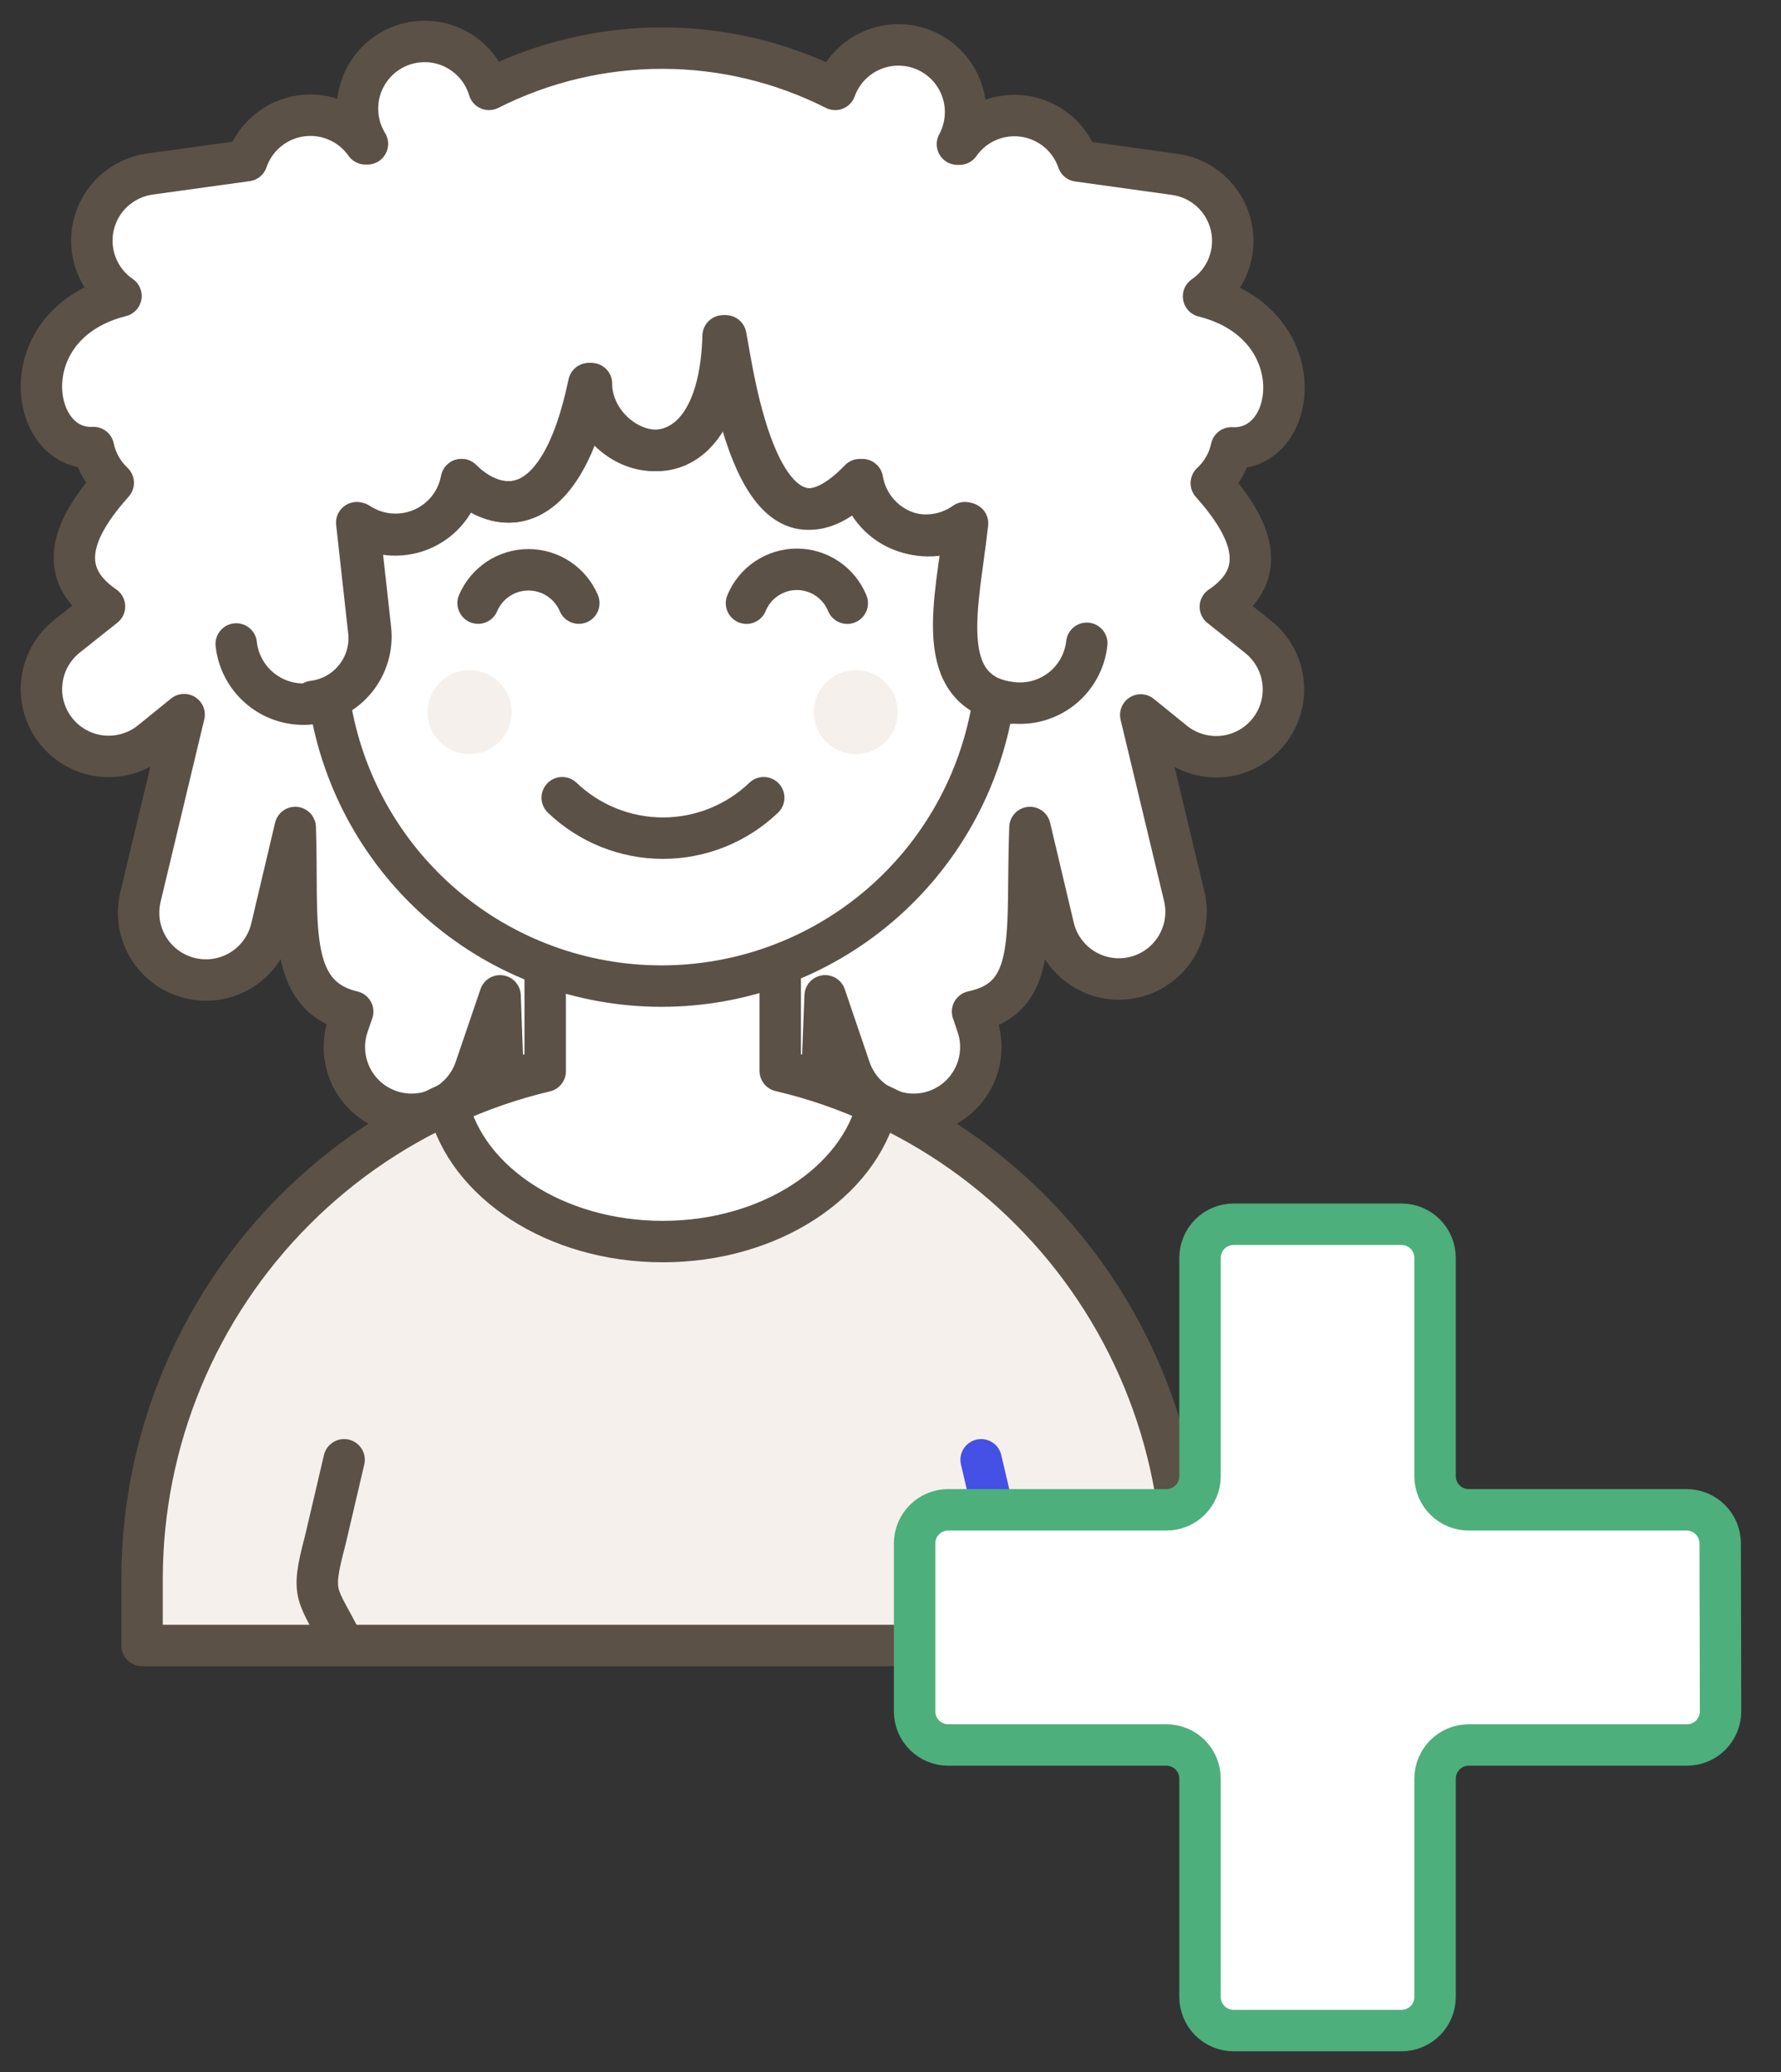
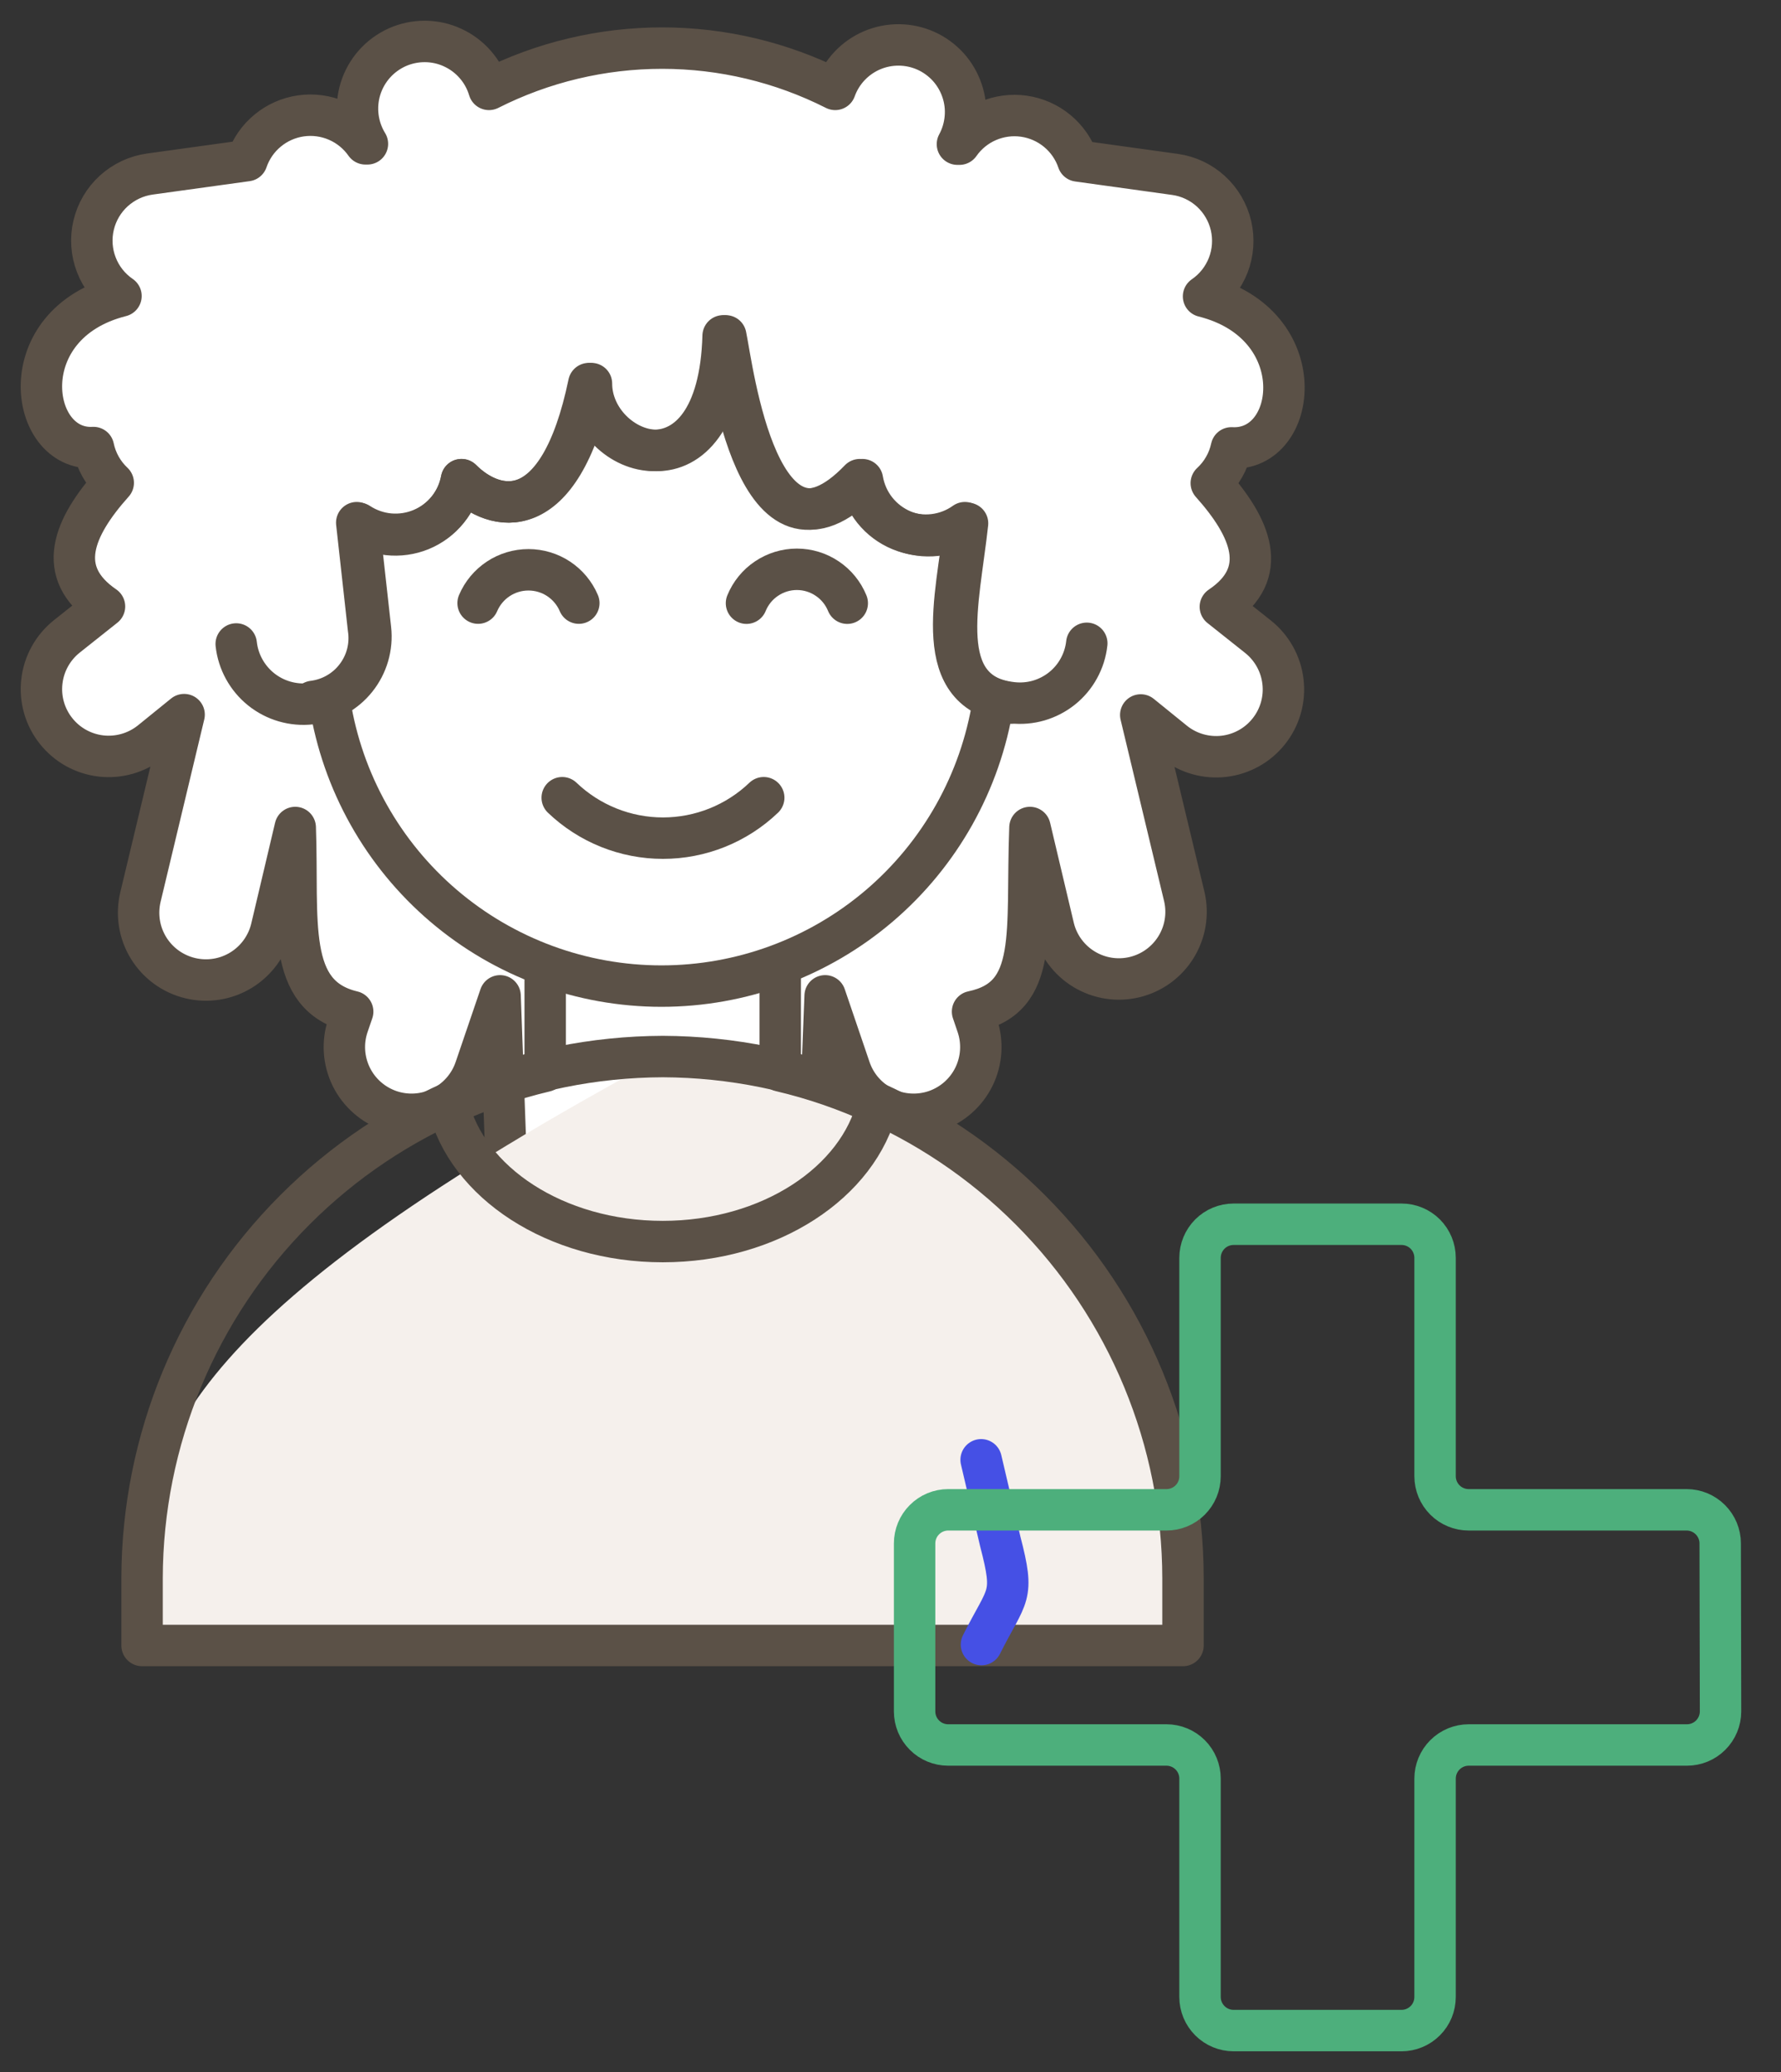
<svg xmlns="http://www.w3.org/2000/svg" width="43" height="50" viewBox="0 0 43 50" fill="none">
  <rect x="0" y="0" width="43" height="50" fill="#333333" stroke="none" />
  <path d="M16.541 27.428C16.525 27.858 16.68 28.277 16.973 28.592C17.265 28.908 17.671 29.094 18.102 29.11C18.532 29.126 18.95 28.971 19.266 28.678C19.581 28.386 19.768 27.98 19.784 27.549L19.922 24.031L20.521 25.79C20.66 26.198 20.955 26.533 21.341 26.723C21.727 26.913 22.173 26.942 22.581 26.804C22.988 26.665 23.324 26.37 23.514 25.984C23.704 25.598 23.733 25.152 23.594 24.744L23.481 24.412C25.102 24.072 24.77 22.523 24.867 19.969L25.443 22.401C25.547 22.814 25.811 23.17 26.175 23.39C26.54 23.611 26.977 23.679 27.391 23.58C27.806 23.481 28.165 23.222 28.39 22.861C28.616 22.499 28.69 22.063 28.596 21.647L27.542 17.253L28.353 17.91C28.691 18.178 29.121 18.3 29.549 18.251C29.977 18.201 30.368 17.984 30.635 17.646C30.903 17.309 31.026 16.879 30.976 16.451C30.927 16.023 30.709 15.632 30.372 15.364L29.464 14.643C30.672 13.832 30.21 12.738 29.245 11.659C29.491 11.432 29.661 11.135 29.731 10.808C31.353 10.897 31.71 7.816 29.058 7.152C29.328 6.967 29.535 6.705 29.654 6.4C29.772 6.096 29.795 5.763 29.721 5.444C29.646 5.126 29.477 4.838 29.236 4.617C28.995 4.397 28.693 4.254 28.369 4.209L26.026 3.884C25.93 3.601 25.756 3.35 25.526 3.16C25.295 2.969 25.016 2.846 24.72 2.804C24.424 2.762 24.121 2.803 23.847 2.922C23.572 3.041 23.336 3.234 23.165 3.479H23.116C23.223 3.283 23.287 3.066 23.306 2.844C23.326 2.621 23.299 2.397 23.227 2.186C23.155 1.974 23.041 1.779 22.891 1.614C22.74 1.449 22.558 1.317 22.354 1.225C22.15 1.134 21.929 1.086 21.706 1.084C21.483 1.082 21.261 1.126 21.056 1.213C20.85 1.301 20.665 1.43 20.512 1.592C20.358 1.755 20.24 1.947 20.165 2.157C18.869 1.502 17.438 1.161 15.986 1.161C14.534 1.161 13.102 1.502 11.806 2.157C11.74 1.936 11.628 1.732 11.476 1.558C11.325 1.384 11.138 1.244 10.928 1.148C10.719 1.051 10.491 1.001 10.26 1C10.029 0.999 9.801 1.047 9.59 1.141C9.38 1.236 9.191 1.374 9.038 1.547C8.886 1.719 8.771 1.923 8.703 2.143C8.635 2.364 8.615 2.596 8.644 2.825C8.673 3.054 8.75 3.274 8.871 3.471H8.823C8.651 3.226 8.415 3.033 8.14 2.914C7.866 2.795 7.564 2.754 7.267 2.796C6.971 2.838 6.692 2.961 6.462 3.152C6.231 3.342 6.058 3.593 5.961 3.876L3.618 4.2C3.294 4.245 2.991 4.387 2.748 4.607C2.506 4.827 2.336 5.115 2.261 5.433C2.185 5.751 2.208 6.085 2.326 6.39C2.443 6.696 2.651 6.958 2.921 7.143C0.253 7.816 0.691 10.889 2.256 10.8C2.324 11.126 2.491 11.423 2.734 11.651C1.769 12.729 1.315 13.808 2.523 14.635L1.615 15.356C1.278 15.624 1.06 16.015 1.011 16.443C0.961 16.871 1.084 17.301 1.352 17.638C1.619 17.976 2.01 18.193 2.438 18.243C2.866 18.292 3.296 18.169 3.634 17.902L4.445 17.245L3.391 21.647C3.291 22.067 3.361 22.509 3.587 22.876C3.813 23.243 4.175 23.505 4.595 23.605C5.014 23.705 5.456 23.635 5.823 23.409C6.19 23.183 6.453 22.821 6.553 22.401L7.128 19.969C7.209 22.239 6.877 24.023 8.515 24.412L8.401 24.744C8.262 25.152 8.291 25.598 8.481 25.984C8.671 26.37 9.007 26.665 9.415 26.804C9.822 26.942 10.268 26.913 10.654 26.723C11.04 26.533 11.335 26.198 11.474 25.79L12.074 24.031L12.203 27.549C12.22 27.98 12.406 28.386 12.721 28.678C13.037 28.971 13.456 29.126 13.886 29.11C14.316 29.094 14.722 28.908 15.014 28.592C15.307 28.277 15.463 27.858 15.446 27.428C15.8 27.555 16.187 27.555 16.541 27.428Z" fill="white" />
  <path d="M16.541 27.428C16.525 27.858 16.68 28.277 16.973 28.592C17.265 28.908 17.671 29.094 18.102 29.11C18.532 29.126 18.95 28.971 19.266 28.678C19.581 28.386 19.768 27.98 19.784 27.549L19.922 24.031L20.521 25.79C20.66 26.198 20.955 26.533 21.341 26.723C21.727 26.913 22.173 26.942 22.581 26.804C22.988 26.665 23.324 26.37 23.514 25.984C23.704 25.598 23.733 25.152 23.594 24.744L23.481 24.412C25.102 24.072 24.77 22.523 24.867 19.969L25.443 22.401C25.547 22.814 25.811 23.17 26.175 23.39C26.54 23.611 26.977 23.679 27.391 23.58C27.806 23.481 28.165 23.222 28.39 22.861C28.616 22.499 28.69 22.063 28.596 21.647L27.542 17.253L28.353 17.91C28.691 18.178 29.121 18.3 29.549 18.251C29.977 18.201 30.368 17.984 30.635 17.646C30.903 17.309 31.026 16.879 30.976 16.451C30.927 16.023 30.709 15.632 30.372 15.364L29.464 14.643C30.672 13.832 30.21 12.738 29.245 11.659C29.491 11.432 29.661 11.135 29.731 10.808C31.353 10.897 31.71 7.816 29.058 7.152C29.328 6.967 29.535 6.705 29.654 6.4C29.772 6.096 29.795 5.763 29.721 5.444C29.646 5.126 29.477 4.838 29.236 4.617C28.995 4.397 28.693 4.254 28.369 4.209L26.026 3.884C25.93 3.601 25.756 3.35 25.526 3.16C25.295 2.969 25.016 2.846 24.72 2.804C24.424 2.762 24.121 2.803 23.847 2.922C23.572 3.041 23.336 3.234 23.165 3.479H23.116C23.223 3.283 23.287 3.066 23.306 2.844C23.326 2.621 23.299 2.397 23.227 2.186C23.155 1.974 23.041 1.779 22.891 1.614C22.74 1.449 22.558 1.317 22.354 1.225C22.15 1.134 21.929 1.086 21.706 1.084C21.483 1.082 21.261 1.126 21.056 1.213C20.85 1.301 20.665 1.43 20.512 1.592C20.358 1.755 20.24 1.947 20.165 2.157C18.869 1.502 17.438 1.161 15.986 1.161C14.534 1.161 13.102 1.502 11.806 2.157C11.74 1.936 11.628 1.732 11.476 1.558C11.325 1.384 11.138 1.244 10.928 1.148C10.719 1.051 10.491 1.001 10.26 1C10.029 0.999 9.801 1.047 9.59 1.141C9.38 1.236 9.191 1.374 9.038 1.547C8.886 1.719 8.771 1.923 8.703 2.143C8.635 2.364 8.615 2.596 8.644 2.825C8.673 3.054 8.75 3.274 8.871 3.471H8.823C8.651 3.226 8.415 3.033 8.14 2.914C7.866 2.795 7.564 2.754 7.267 2.796C6.971 2.838 6.692 2.961 6.462 3.152C6.231 3.342 6.058 3.593 5.961 3.876L3.618 4.2C3.294 4.245 2.991 4.387 2.748 4.607C2.506 4.827 2.336 5.115 2.261 5.433C2.185 5.751 2.208 6.085 2.326 6.39C2.443 6.696 2.651 6.958 2.921 7.143C0.253 7.816 0.691 10.889 2.256 10.8C2.324 11.126 2.491 11.423 2.734 11.651C1.769 12.729 1.315 13.808 2.523 14.635L1.615 15.356C1.278 15.624 1.06 16.015 1.011 16.443C0.961 16.871 1.084 17.301 1.352 17.638C1.619 17.976 2.01 18.193 2.438 18.243C2.866 18.292 3.296 18.169 3.634 17.902L4.445 17.245L3.391 21.647C3.291 22.067 3.361 22.509 3.587 22.876C3.813 23.243 4.175 23.505 4.595 23.605C5.014 23.705 5.456 23.635 5.823 23.409C6.19 23.183 6.453 22.821 6.553 22.401L7.128 19.969C7.209 22.239 6.877 24.023 8.515 24.412L8.401 24.744C8.262 25.152 8.291 25.598 8.481 25.984C8.671 26.37 9.007 26.665 9.415 26.804C9.822 26.942 10.268 26.913 10.654 26.723C11.04 26.533 11.335 26.198 11.474 25.79L12.074 24.031L12.203 27.549C12.22 27.98 12.406 28.386 12.721 28.678C13.037 28.971 13.456 29.126 13.886 29.11C14.316 29.094 14.722 28.908 15.014 28.592C15.307 28.277 15.463 27.858 15.446 27.428C15.8 27.555 16.187 27.555 16.541 27.428Z" stroke="#5B5147" stroke-linecap="round" stroke-linejoin="round" />
-   <path d="M16.004 25.496C12.67 25.507 9.475 26.837 7.119 29.197C4.762 31.556 3.436 34.752 3.43 38.087V39.708H28.562V38.087C28.558 34.754 27.235 31.559 24.881 29.2C22.528 26.841 19.336 25.509 16.004 25.496V25.496Z" fill="#F5F0EC" />
+   <path d="M16.004 25.496C4.762 31.556 3.436 34.752 3.43 38.087V39.708H28.562V38.087C28.558 34.754 27.235 31.559 24.881 29.2C22.528 26.841 19.336 25.509 16.004 25.496V25.496Z" fill="#F5F0EC" />
  <path d="M16.004 25.496C12.67 25.507 9.475 26.837 7.119 29.197C4.762 31.556 3.436 34.752 3.43 38.087V39.708H28.562V38.087C28.558 34.754 27.235 31.559 24.881 29.2C22.528 26.841 19.336 25.509 16.004 25.496V25.496Z" stroke="#5B5147" stroke-linecap="round" stroke-linejoin="round" />
-   <path d="M8.291 39.686C7.667 38.429 7.481 38.567 7.846 37.197L8.308 35.227" stroke="#5B5147" stroke-linecap="round" stroke-linejoin="round" />
  <path d="M23.696 39.686C24.328 38.429 24.506 38.567 24.15 37.197L23.688 35.227" stroke="#4550E5" stroke-linecap="round" stroke-linejoin="round" />
-   <path d="M16.001 29.961C18.587 29.961 20.736 28.534 21.19 26.653C20.436 26.303 19.648 26.031 18.838 25.842V22.664H13.163V25.85C12.357 26.041 11.572 26.312 10.82 26.661C11.266 28.534 13.415 29.961 16.001 29.961Z" fill="white" />
  <path d="M16.001 29.961C18.587 29.961 20.736 28.534 21.19 26.653C20.436 26.303 19.648 26.031 18.838 25.842V22.664H13.163V25.85C12.357 26.041 11.572 26.312 10.82 26.661C11.266 28.534 13.415 29.961 16.001 29.961Z" stroke="#5B5147" stroke-linecap="round" stroke-linejoin="round" />
  <path d="M23.36 12.629C23.136 12.788 22.875 12.888 22.602 12.918C22.329 12.949 22.053 12.91 21.799 12.805C21.546 12.699 21.323 12.531 21.152 12.316C20.981 12.101 20.868 11.846 20.822 11.575C18.325 14.153 17.693 8.924 17.523 8.105C17.377 12.208 14.28 10.992 14.28 9.257C13.526 12.727 11.953 12.386 11.142 11.575C11.094 11.844 10.979 12.095 10.807 12.307C10.636 12.519 10.414 12.684 10.162 12.788C9.91 12.891 9.636 12.929 9.365 12.899C9.094 12.868 8.835 12.77 8.613 12.613L8.896 15.167C8.927 15.371 8.917 15.579 8.866 15.778C8.815 15.978 8.724 16.165 8.599 16.329C8.475 16.493 8.318 16.631 8.139 16.733C7.961 16.836 7.763 16.901 7.559 16.926C7.657 16.952 7.757 16.965 7.859 16.967H7.964C8.268 18.871 9.241 20.605 10.708 21.857C12.176 23.109 14.041 23.796 15.97 23.796C17.899 23.796 19.764 23.109 21.232 21.857C22.699 20.605 23.672 18.871 23.976 16.967H24.073C24.181 16.975 24.29 16.975 24.398 16.967C22.541 16.675 23.149 14.567 23.36 12.629Z" fill="white" stroke="#5B5147" stroke-linecap="round" stroke-linejoin="round" />
  <path d="M20.456 14.556C20.357 14.314 20.189 14.107 19.972 13.962C19.756 13.816 19.5 13.738 19.239 13.738C18.979 13.738 18.724 13.816 18.507 13.962C18.29 14.107 18.122 14.314 18.023 14.556" stroke="#5B5147" stroke-linecap="round" stroke-linejoin="round" />
  <path d="M13.975 14.554C13.874 14.316 13.704 14.112 13.488 13.969C13.272 13.826 13.018 13.75 12.759 13.75C12.5 13.75 12.246 13.826 12.03 13.969C11.814 14.112 11.644 14.316 11.543 14.554" stroke="#5B5147" stroke-linecap="round" stroke-linejoin="round" />
-   <path d="M11.338 18.199C11.897 18.199 12.351 17.745 12.351 17.185C12.351 16.626 11.897 16.172 11.338 16.172C10.778 16.172 10.324 16.626 10.324 17.185C10.324 17.745 10.778 18.199 11.338 18.199Z" fill="#F5F0EC" />
-   <path d="M20.662 18.199C21.221 18.199 21.675 17.745 21.675 17.185C21.675 16.626 21.221 16.172 20.662 16.172C20.102 16.172 19.648 16.626 19.648 17.185C19.648 17.745 20.102 18.199 20.662 18.199Z" fill="#F5F0EC" />
  <path d="M13.574 19.25C14.229 19.876 15.1 20.226 16.006 20.226C16.913 20.226 17.784 19.876 18.439 19.25" stroke="#5B5147" stroke-linecap="round" stroke-linejoin="round" />
  <path d="M5.703 15.54C5.75 15.97 5.967 16.363 6.304 16.634C6.642 16.905 7.073 17.03 7.503 16.983C7.933 16.936 8.327 16.72 8.597 16.382C8.868 16.044 8.993 15.613 8.946 15.183L8.662 12.629C8.885 12.775 9.141 12.864 9.406 12.888C9.672 12.911 9.939 12.869 10.184 12.765C10.43 12.661 10.645 12.498 10.813 12.29C10.98 12.083 11.093 11.837 11.143 11.575C11.954 12.386 13.494 12.727 14.216 9.257C14.216 11.04 17.345 12.159 17.459 8.105C17.629 8.916 18.27 14.162 20.758 11.575C20.806 11.845 20.921 12.098 21.093 12.311C21.265 12.524 21.488 12.69 21.741 12.793C21.995 12.897 22.27 12.935 22.542 12.903C22.814 12.872 23.073 12.772 23.296 12.613C23.093 14.437 22.42 16.732 24.447 16.959C24.659 16.982 24.874 16.964 25.078 16.905C25.283 16.845 25.474 16.746 25.641 16.613C25.807 16.48 25.946 16.315 26.048 16.128C26.151 15.941 26.216 15.736 26.239 15.524" stroke="#5B5147" stroke-linecap="round" stroke-linejoin="round" />
-   <path d="M41.532 37.245C41.532 37.03 41.446 36.824 41.294 36.672C41.142 36.52 40.936 36.434 40.721 36.434H35.459C35.244 36.434 35.038 36.349 34.886 36.197C34.734 36.045 34.648 35.839 34.648 35.623V30.354C34.648 30.139 34.563 29.933 34.411 29.78C34.259 29.628 34.053 29.543 33.838 29.543H29.784C29.569 29.543 29.363 29.628 29.211 29.78C29.059 29.933 28.973 30.139 28.973 30.354V35.623C28.973 35.839 28.888 36.045 28.736 36.197C28.584 36.349 28.378 36.434 28.163 36.434H22.893C22.678 36.434 22.471 36.52 22.32 36.672C22.167 36.824 22.082 37.03 22.082 37.245V41.299C22.082 41.514 22.167 41.72 22.32 41.872C22.471 42.024 22.678 42.109 22.893 42.109H28.163C28.378 42.109 28.584 42.195 28.736 42.347C28.888 42.499 28.973 42.705 28.973 42.92V48.19C28.973 48.405 29.059 48.611 29.211 48.763C29.363 48.915 29.569 49.001 29.784 49.001H33.838C34.053 49.001 34.259 48.915 34.411 48.763C34.563 48.611 34.648 48.405 34.648 48.19V42.92C34.648 42.705 34.734 42.499 34.886 42.347C35.038 42.195 35.244 42.109 35.459 42.109H40.729C40.944 42.109 41.15 42.024 41.302 41.872C41.454 41.72 41.54 41.514 41.54 41.299L41.532 37.245Z" fill="white" />
  <path d="M41.532 37.245C41.532 37.03 41.446 36.824 41.294 36.672C41.142 36.52 40.936 36.434 40.721 36.434H35.459C35.244 36.434 35.038 36.349 34.886 36.197C34.734 36.045 34.648 35.839 34.648 35.623V30.354C34.648 30.139 34.563 29.933 34.411 29.78C34.259 29.628 34.053 29.543 33.838 29.543H29.784C29.569 29.543 29.363 29.628 29.211 29.78C29.059 29.933 28.973 30.139 28.973 30.354V35.623C28.973 35.839 28.888 36.045 28.736 36.197C28.584 36.349 28.378 36.434 28.163 36.434H22.893C22.678 36.434 22.471 36.52 22.32 36.672C22.167 36.824 22.082 37.03 22.082 37.245V41.299C22.082 41.514 22.167 41.72 22.32 41.872C22.471 42.024 22.678 42.109 22.893 42.109H28.163C28.378 42.109 28.584 42.195 28.736 42.347C28.888 42.499 28.973 42.705 28.973 42.92V48.19C28.973 48.405 29.059 48.611 29.211 48.763C29.363 48.915 29.569 49.001 29.784 49.001H33.838C34.053 49.001 34.259 48.915 34.411 48.763C34.563 48.611 34.648 48.405 34.648 48.19V42.92C34.648 42.705 34.734 42.499 34.886 42.347C35.038 42.195 35.244 42.109 35.459 42.109H40.729C40.944 42.109 41.15 42.024 41.302 41.872C41.454 41.72 41.54 41.514 41.54 41.299L41.532 37.245Z" stroke="#4DAF7C" stroke-linecap="round" stroke-linejoin="round" />
</svg>